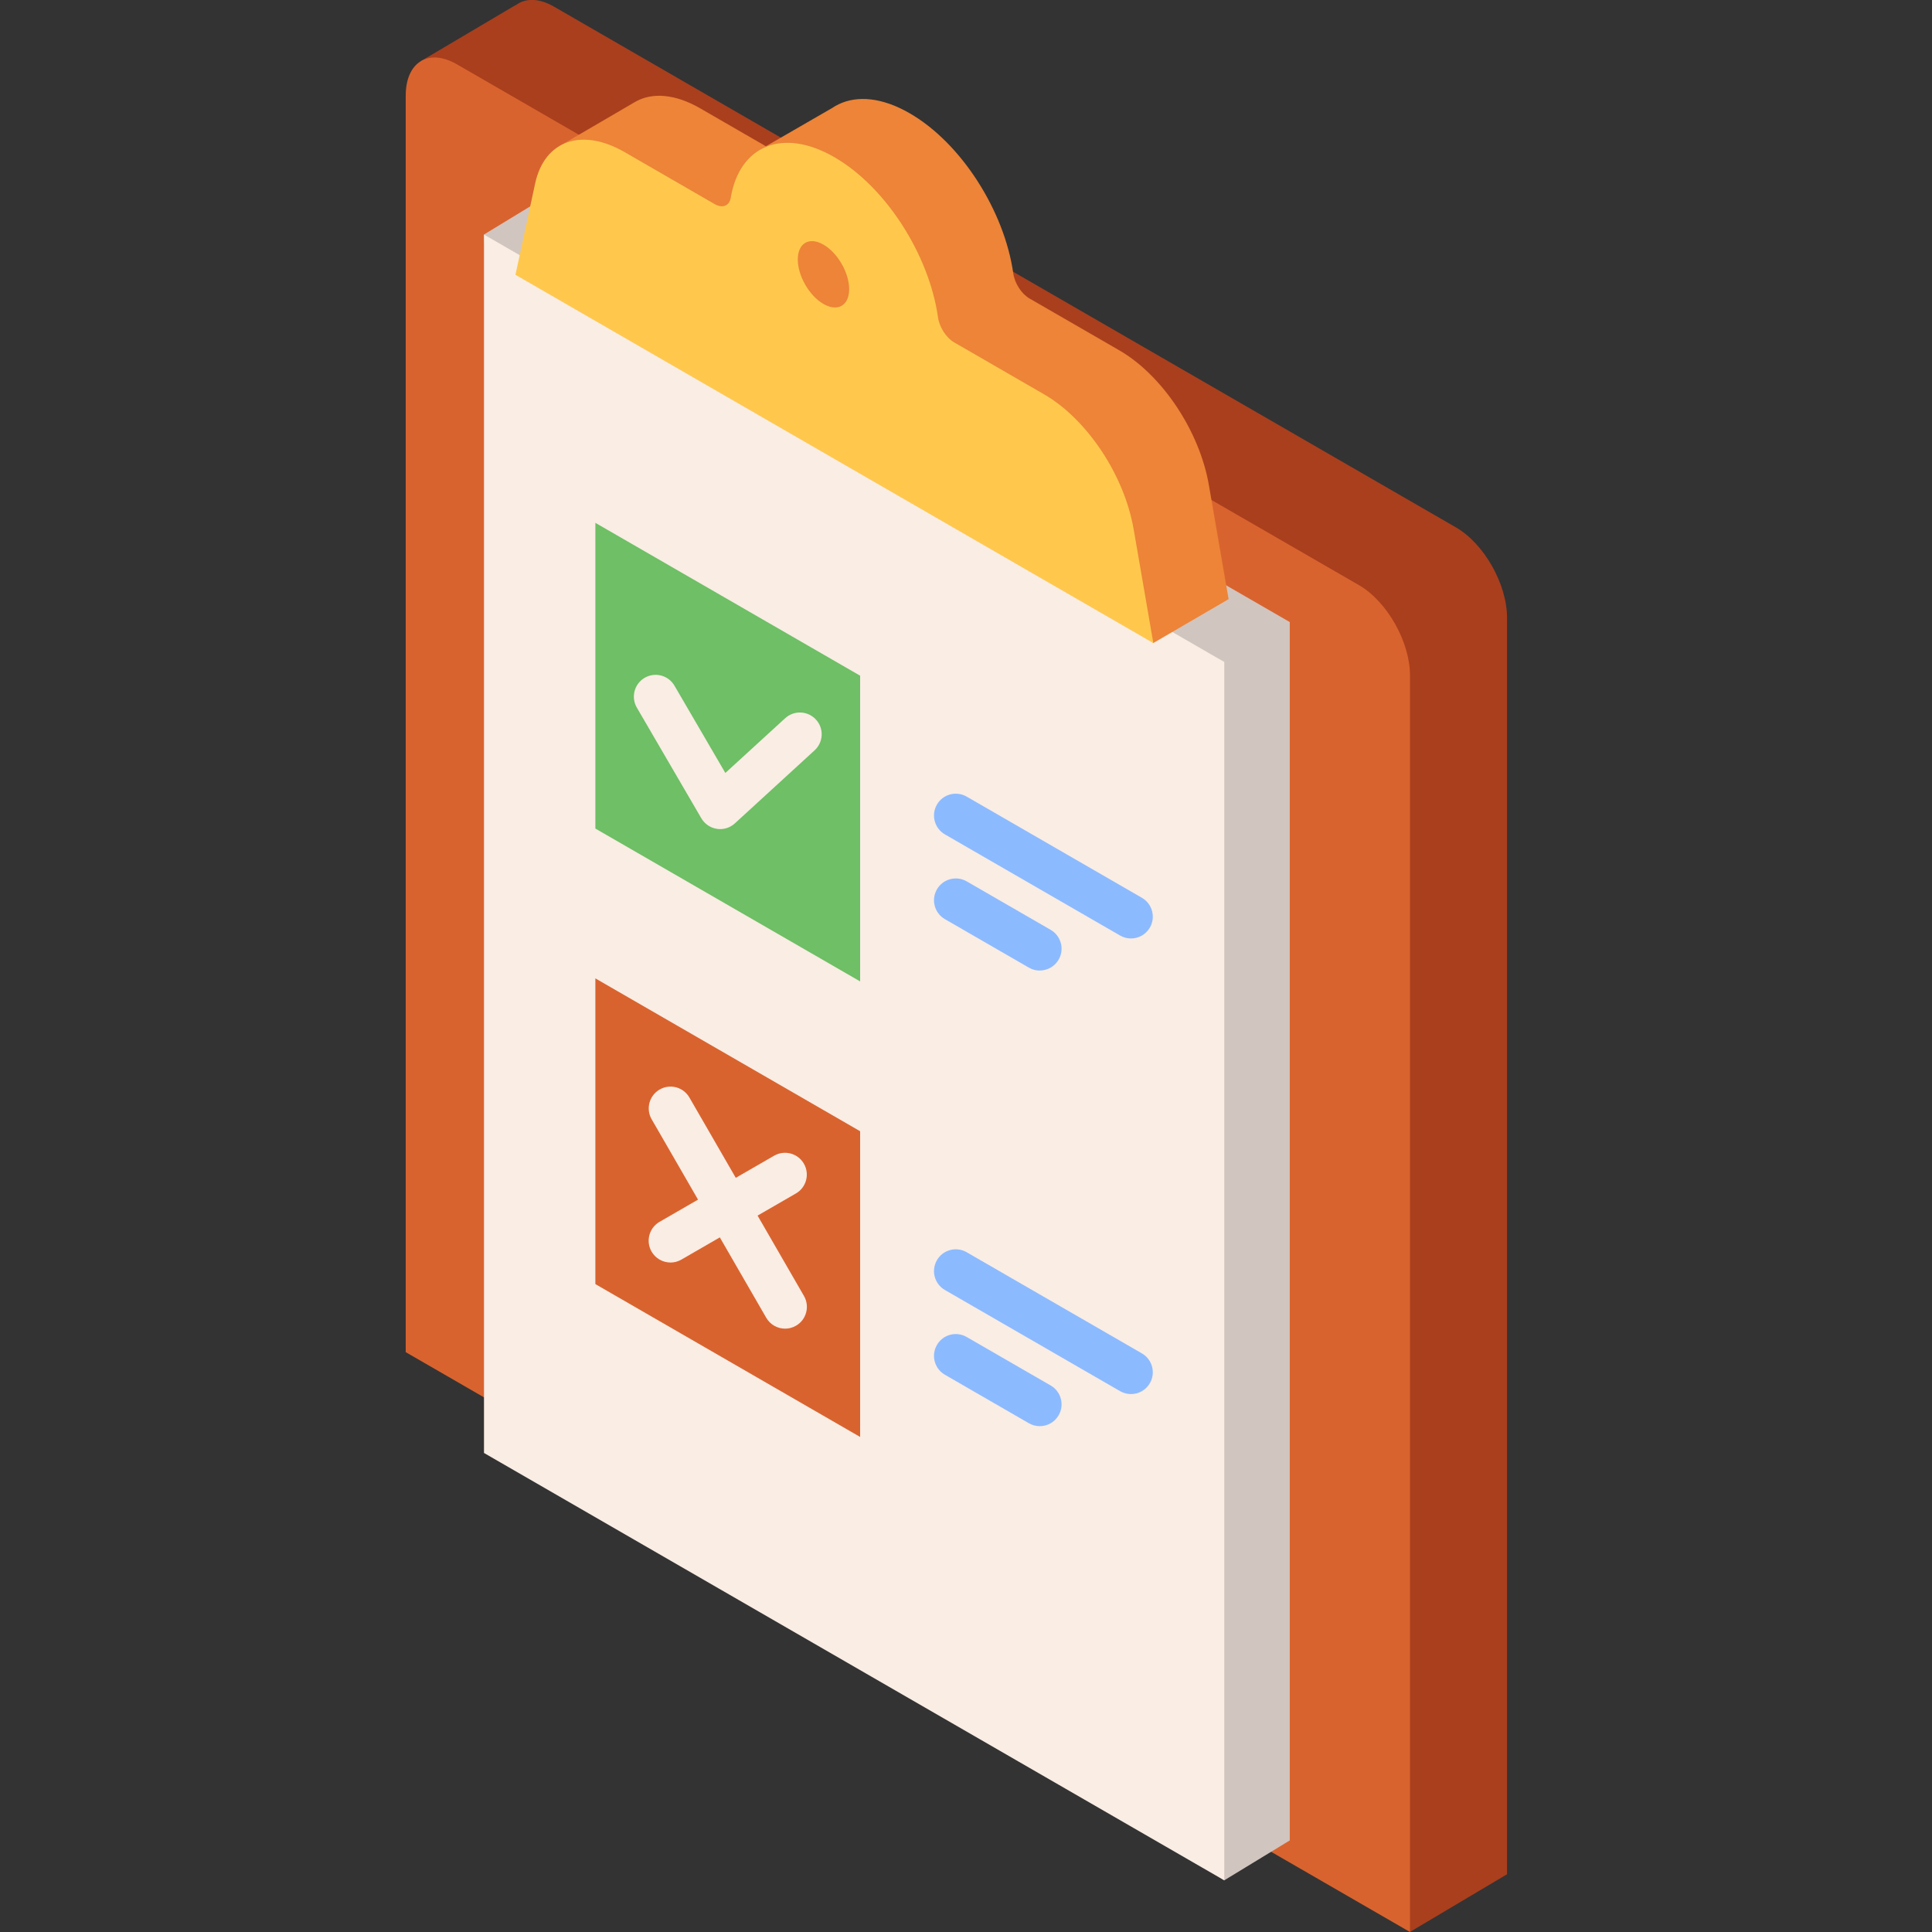
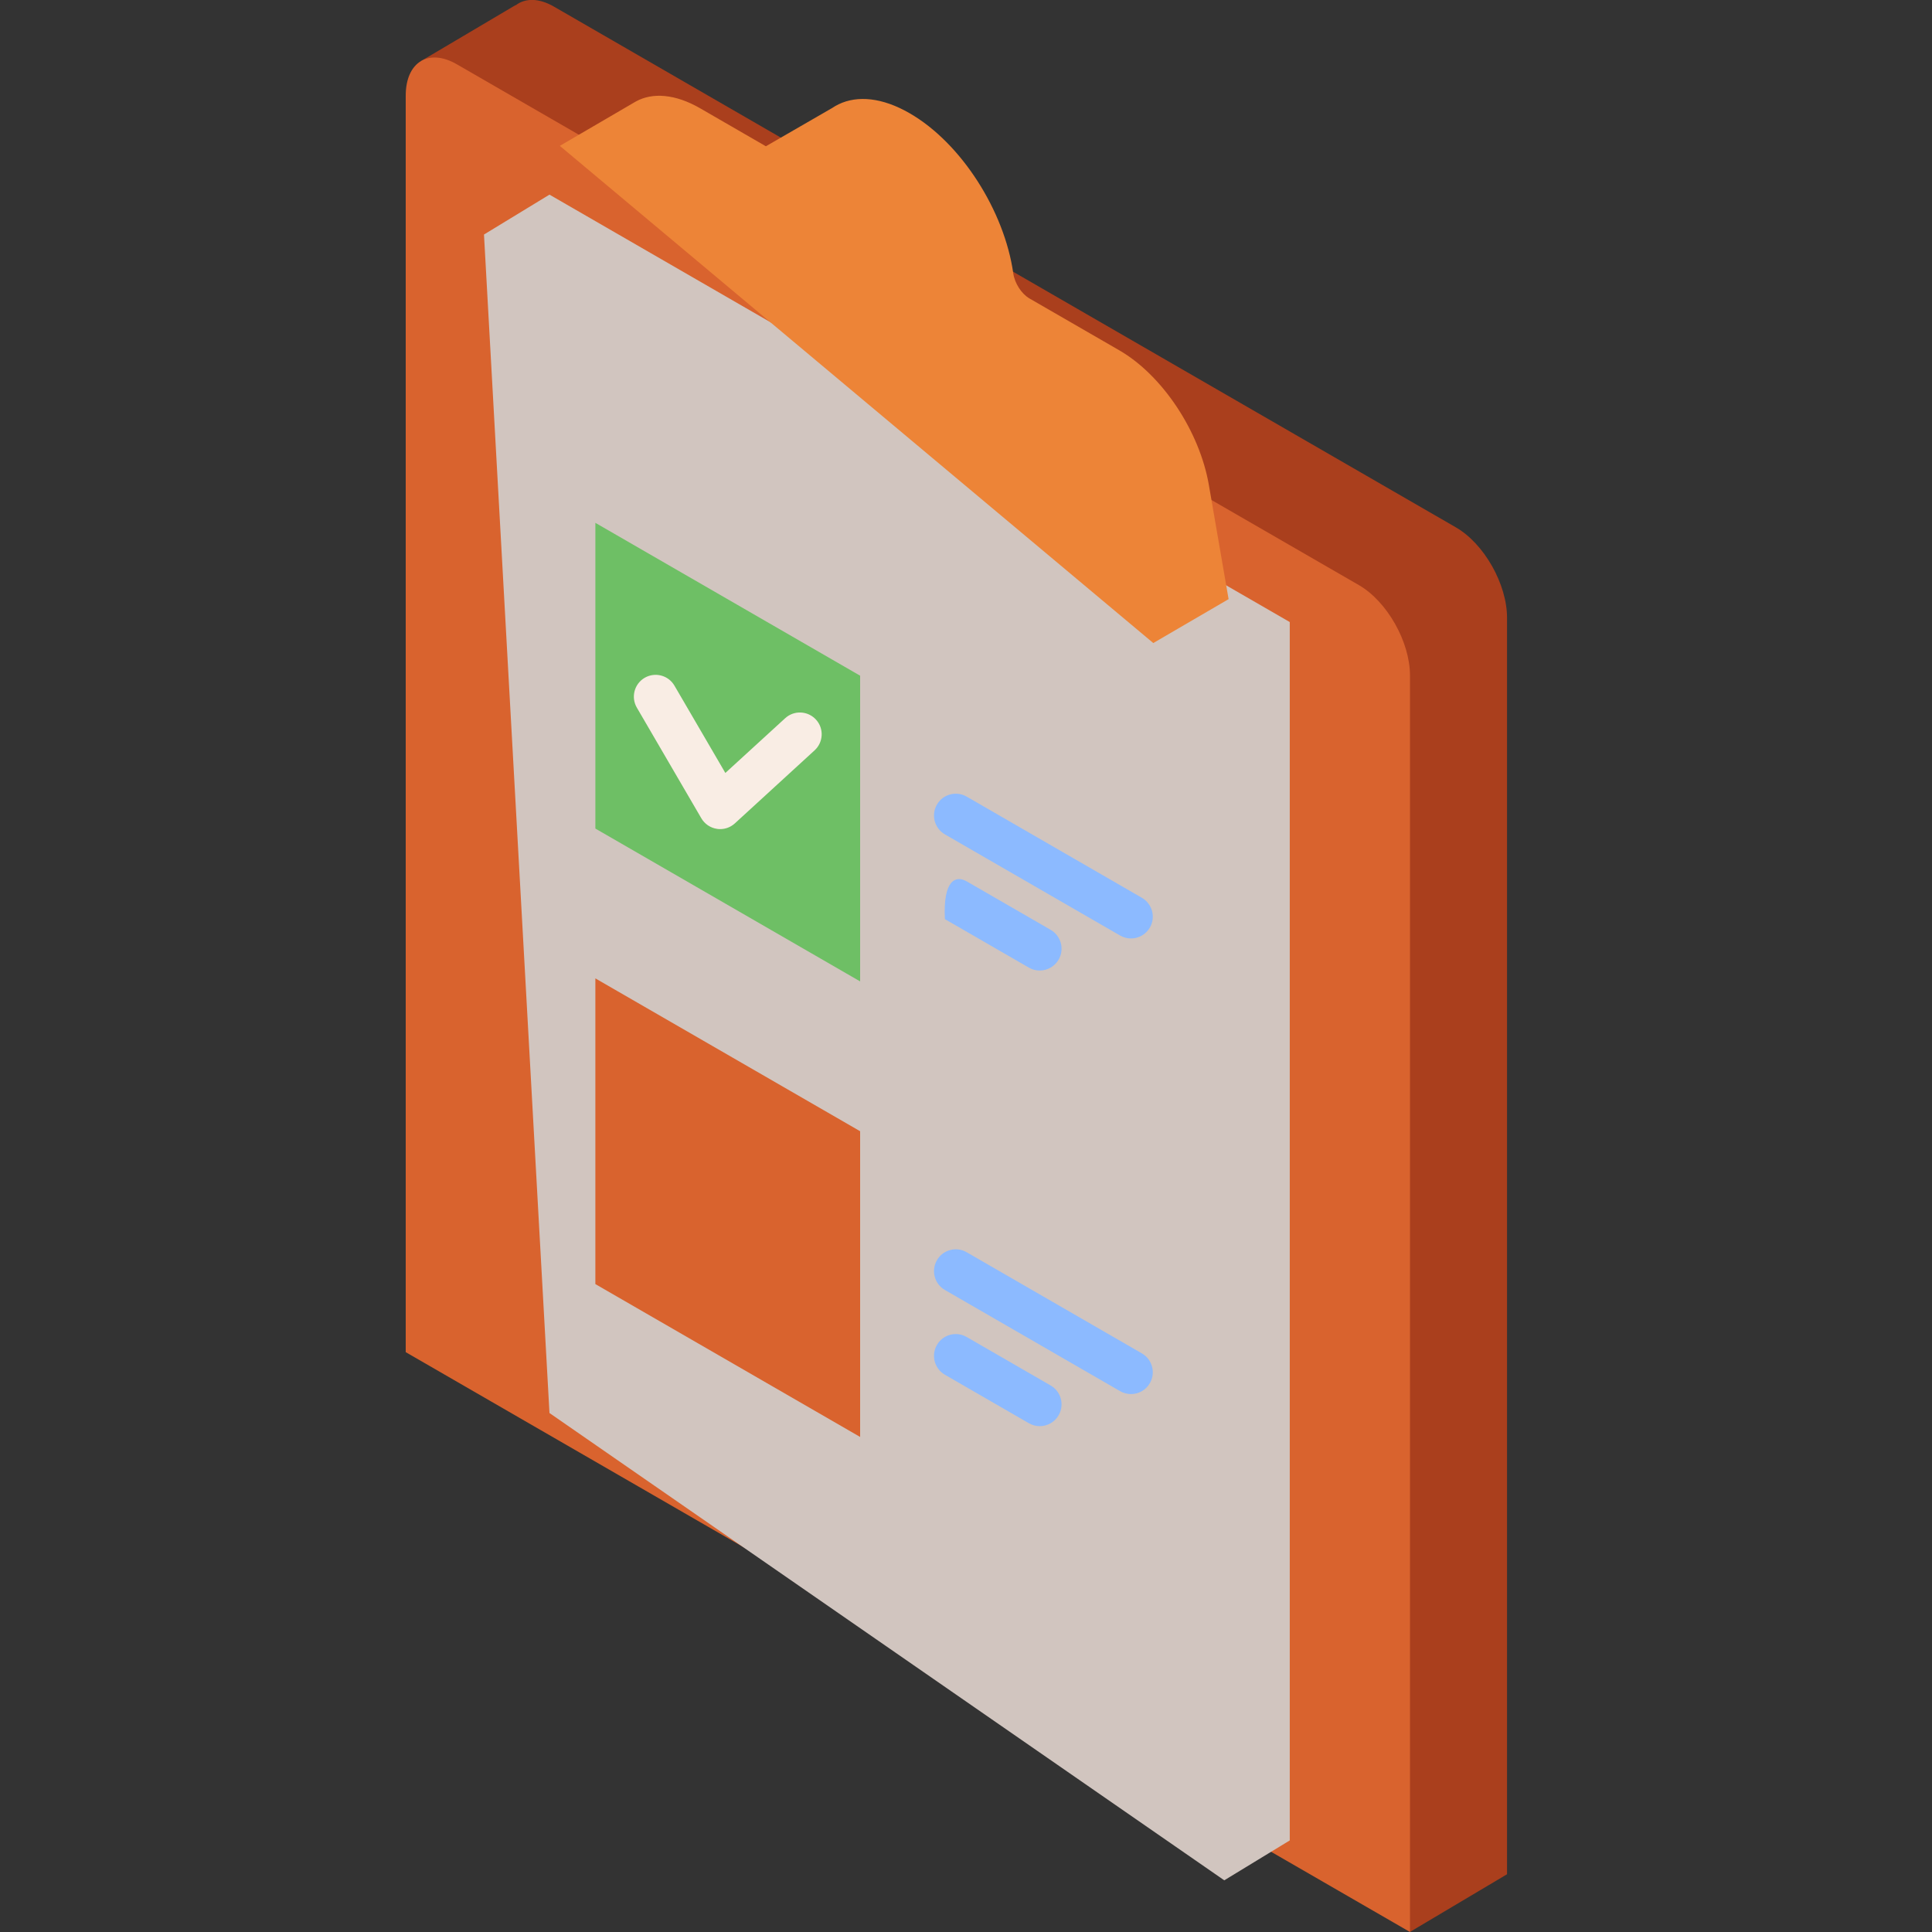
<svg xmlns="http://www.w3.org/2000/svg" width="100" height="100" viewBox="0 0 100 100" fill="none">
  <rect x="0" y="0" width="100" height="100" fill="#333333" stroke="none" />
  <g clip-path="url(#clip0_2265_6664)">
    <path d="M75.356 27.296L28.668 0.34C27.878 -0.114 27.178 -0.1 26.693 0.273L26.683 0.266L21.813 3.147L28.73 16.741V65.496L33.177 68.064L34.653 68.916V28.379L72.98 99.996L78.004 97.011V31.976C78.004 30.235 76.818 28.14 75.356 27.296Z" fill="#AA3F1D" />
    <path d="M70.334 30.284L23.647 3.328C22.185 2.484 21 3.211 21 4.952V69.987L25.447 72.555L26.922 73.407L67.059 96.58L68.534 97.432L72.981 100V34.963C72.981 33.223 71.796 31.128 70.334 30.284Z" fill="#D9632E" />
    <path d="M28.441 10.074L25.051 12.139L28.441 73.138L63.368 97.325L66.758 95.26V32.197L28.441 10.074Z" fill="#D1C5BF" />
-     <path d="M25.051 12.141V75.205L63.368 97.326V34.264L25.051 12.141Z" fill="#F9EDE4" />
    <path d="M62.573 25.113C62.092 22.321 60.162 19.419 57.932 18.131L53.285 15.448C52.87 15.207 52.519 14.66 52.446 14.144C51.991 10.935 49.768 7.411 47.084 5.862C45.669 5.044 44.383 4.93 43.415 5.394C43.295 5.451 43.181 5.517 43.071 5.591L39.642 7.571L36.236 5.603C34.958 4.866 33.781 4.776 32.916 5.25L28.977 7.55L59.694 33.284L63.592 31.011L62.573 25.115V25.113Z" fill="#ED8437" />
-     <path d="M58.676 27.388C58.194 24.596 56.264 21.693 54.034 20.406L49.388 17.722C48.972 17.482 48.621 16.934 48.549 16.419C48.094 13.209 45.87 9.685 43.187 8.136C40.504 6.587 38.279 7.541 37.825 10.228C37.753 10.658 37.402 10.801 36.986 10.562L32.34 7.879C30.11 6.592 28.181 7.266 27.698 9.502L26.68 14.223L59.696 33.285L58.677 27.389L58.676 27.388Z" fill="#FFC84D" />
-     <path d="M43.953 14.966C43.953 15.815 43.358 16.158 42.623 15.734C41.888 15.311 41.293 14.279 41.293 13.43C41.293 12.581 41.888 12.238 42.623 12.662C43.358 13.086 43.953 14.117 43.953 14.966Z" fill="#ED8437" />
    <path d="M44.52 50.797L30.816 42.886V27.062L44.52 34.974V50.797Z" fill="#6EBF65" />
    <path d="M37.276 42.914C37.219 42.914 37.162 42.911 37.106 42.901C36.77 42.85 36.473 42.649 36.301 42.354L32.962 36.626C32.649 36.089 32.83 35.398 33.367 35.083C33.907 34.77 34.596 34.951 34.91 35.49L37.544 40.008L40.64 37.175C41.098 36.754 41.812 36.786 42.233 37.244C42.656 37.702 42.623 38.416 42.163 38.838L38.037 42.617C37.828 42.809 37.556 42.914 37.276 42.914Z" fill="#F9EDE4" />
    <path d="M44.52 74.376L30.816 66.464V50.641L44.52 58.552V74.376Z" fill="#D9632E" />
-     <path d="M40.637 68.771C40.248 68.771 39.869 68.568 39.66 68.207L33.73 57.935C33.418 57.396 33.603 56.706 34.142 56.394C34.681 56.082 35.371 56.265 35.683 56.806L41.613 67.078C41.925 67.617 41.74 68.308 41.201 68.619C41.023 68.721 40.83 68.771 40.637 68.771Z" fill="#F9EDE4" />
-     <path d="M34.703 65.347C34.314 65.347 33.935 65.144 33.726 64.783C33.414 64.244 33.599 63.554 34.138 63.242L40.068 59.819C40.607 59.509 41.298 59.692 41.609 60.232C41.921 60.771 41.736 61.462 41.197 61.773L35.267 65.197C35.089 65.299 34.896 65.349 34.703 65.349V65.347Z" fill="#F9EDE4" />
    <path d="M58.54 48.575C58.349 48.575 58.154 48.525 57.976 48.423L48.907 43.187C48.368 42.875 48.184 42.186 48.495 41.645C48.805 41.106 49.497 40.922 50.036 41.233L59.105 46.47C59.644 46.782 59.829 47.471 59.517 48.011C59.308 48.372 58.929 48.575 58.54 48.575Z" fill="#8CBAFF" />
-     <path d="M53.817 50.236C53.626 50.236 53.432 50.186 53.254 50.084L48.907 47.574C48.368 47.262 48.184 46.572 48.495 46.033C48.805 45.494 49.497 45.309 50.036 45.619L54.383 48.129C54.922 48.441 55.106 49.132 54.795 49.67C54.586 50.031 54.206 50.234 53.817 50.234V50.236Z" fill="#8CBAFF" />
+     <path d="M53.817 50.236C53.626 50.236 53.432 50.186 53.254 50.084L48.907 47.574C48.805 45.494 49.497 45.309 50.036 45.619L54.383 48.129C54.922 48.441 55.106 49.132 54.795 49.67C54.586 50.031 54.206 50.234 53.817 50.234V50.236Z" fill="#8CBAFF" />
    <path d="M58.54 72.157C58.349 72.157 58.154 72.108 57.976 72.006L48.907 66.769C48.368 66.457 48.184 65.769 48.495 65.228C48.805 64.687 49.497 64.504 50.036 64.816L59.105 70.052C59.644 70.364 59.829 71.053 59.517 71.594C59.308 71.956 58.929 72.157 58.54 72.157Z" fill="#8CBAFF" />
    <path d="M53.817 73.818C53.626 73.818 53.432 73.768 53.254 73.666L48.907 71.156C48.368 70.844 48.184 70.155 48.495 69.615C48.805 69.074 49.497 68.891 50.036 69.203L54.383 71.713C54.922 72.024 55.106 72.713 54.795 73.254C54.586 73.617 54.206 73.818 53.817 73.818Z" fill="#8CBAFF" />
  </g>
  <defs>
    <clipPath id="clip0_2265_6664">
      <rect width="57.005" height="100" fill="white" transform="translate(21)" />
    </clipPath>
  </defs>
</svg>